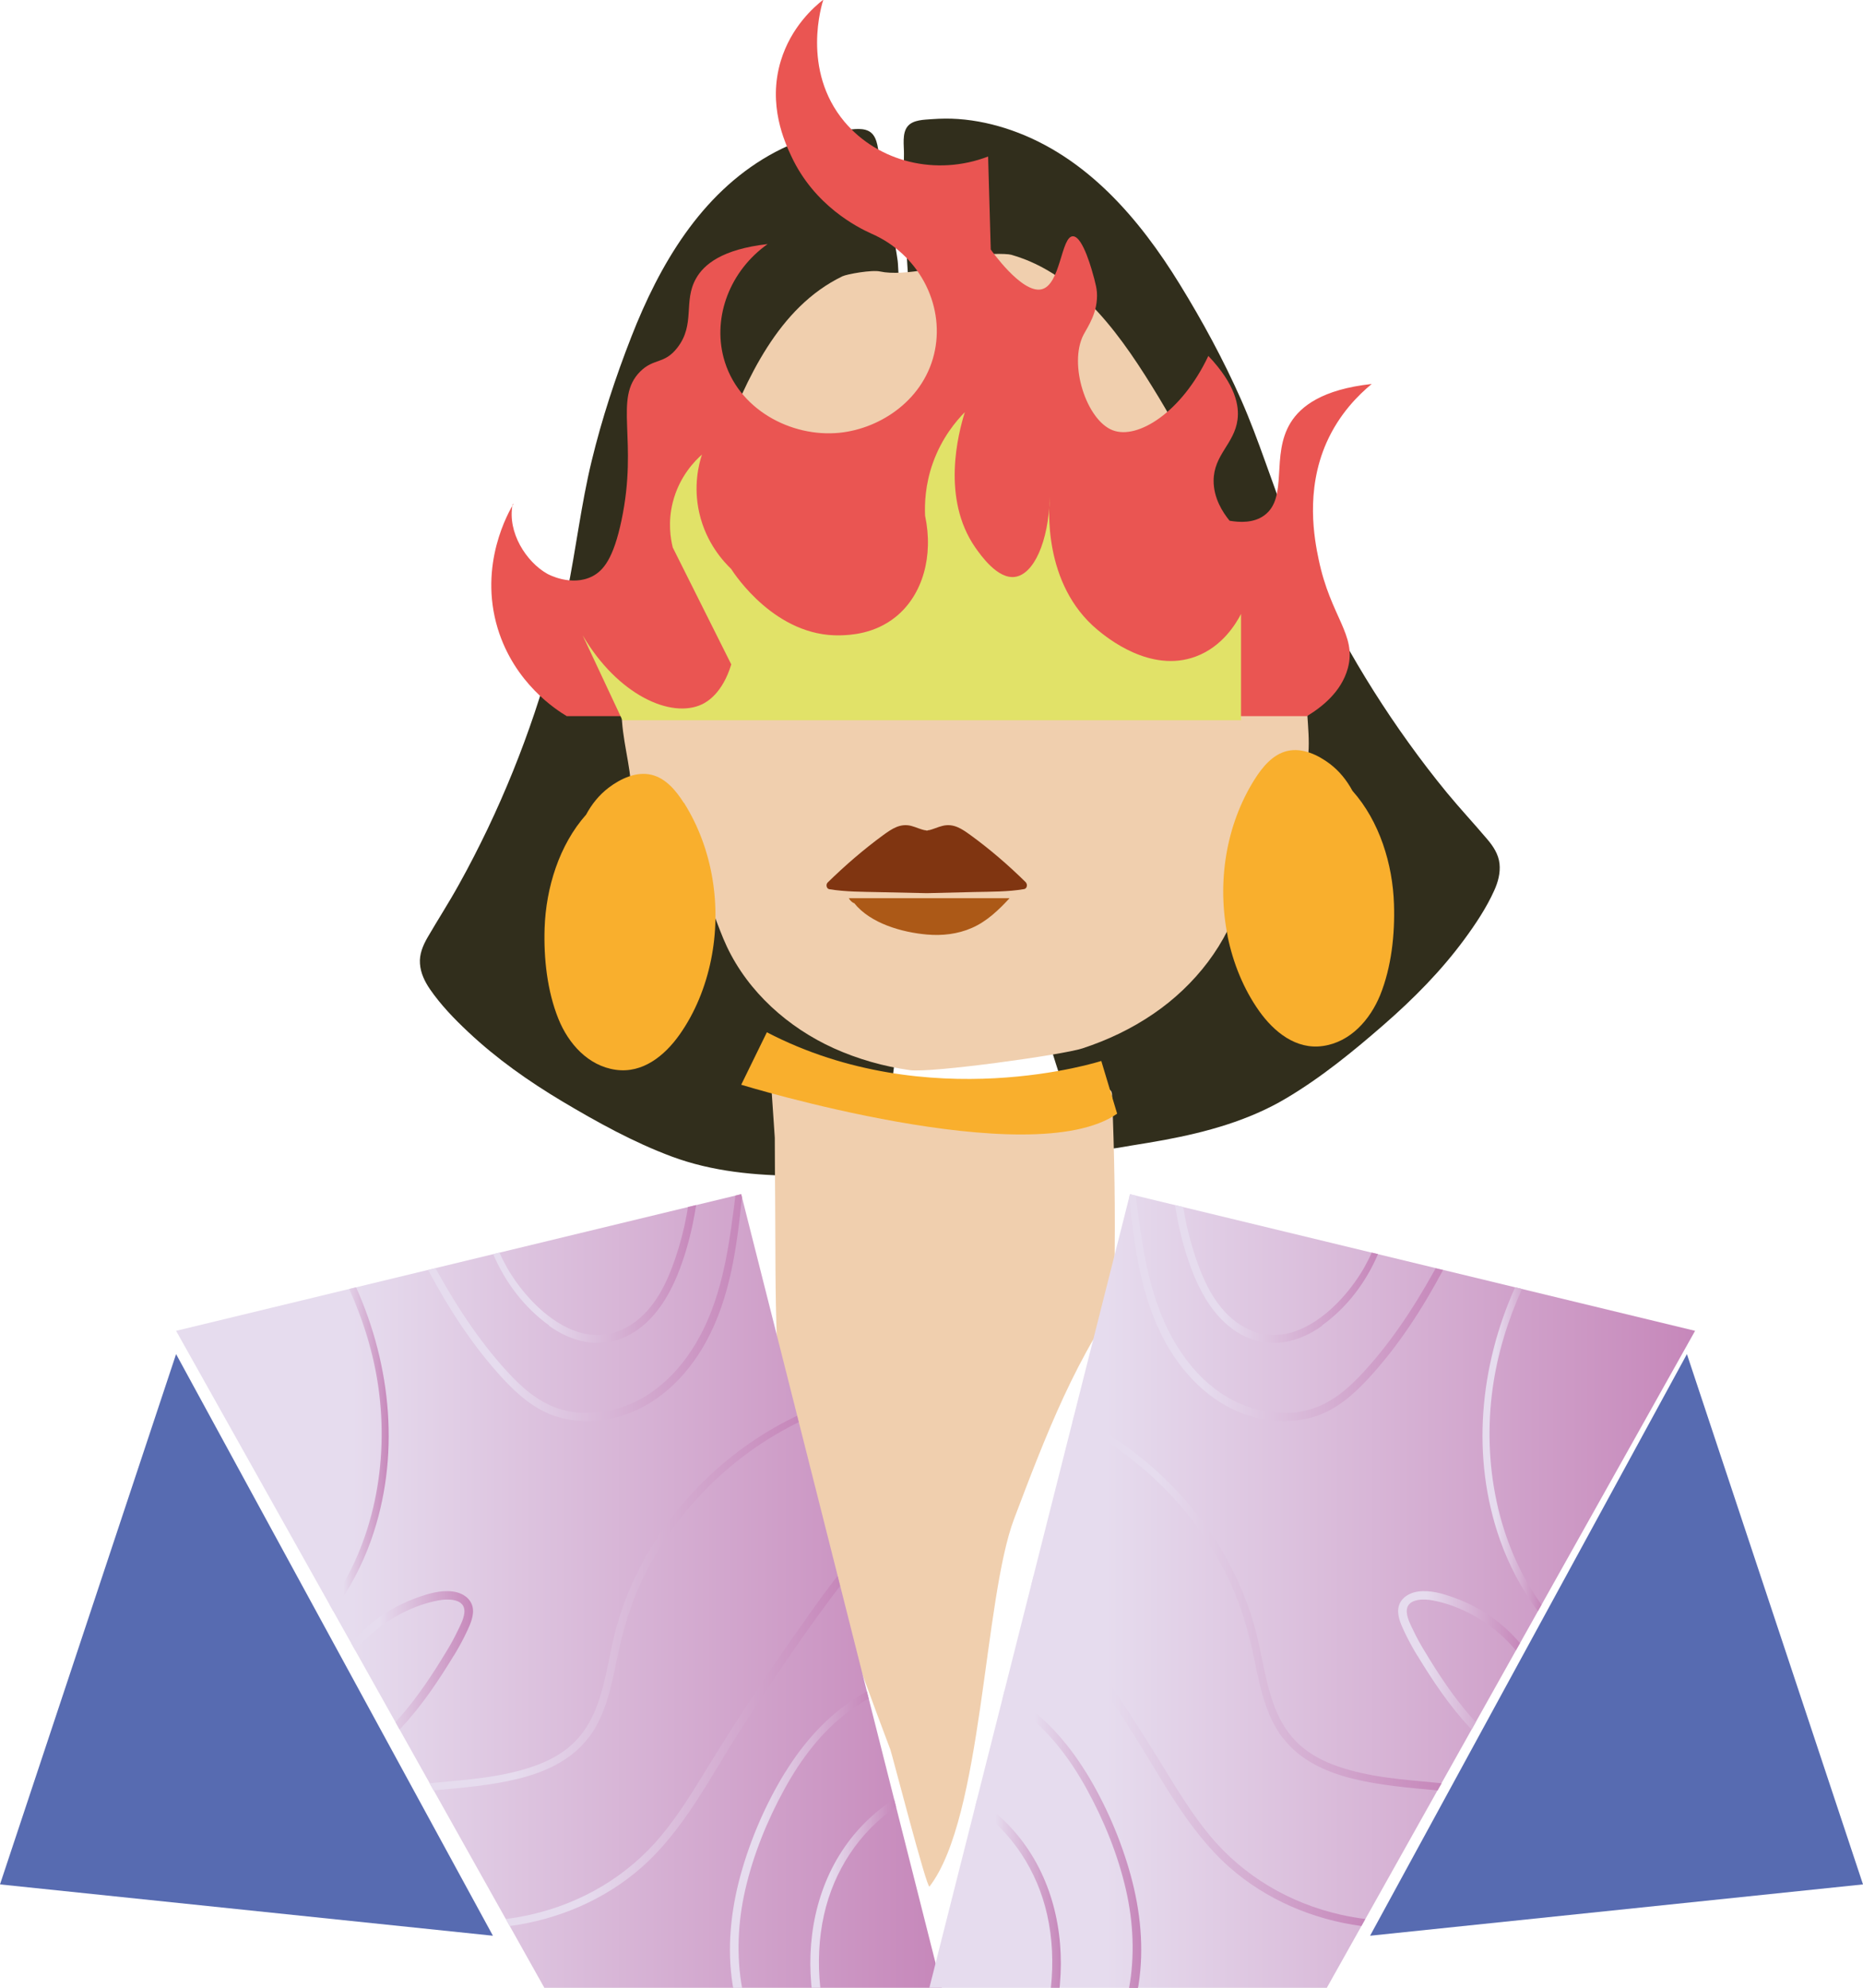
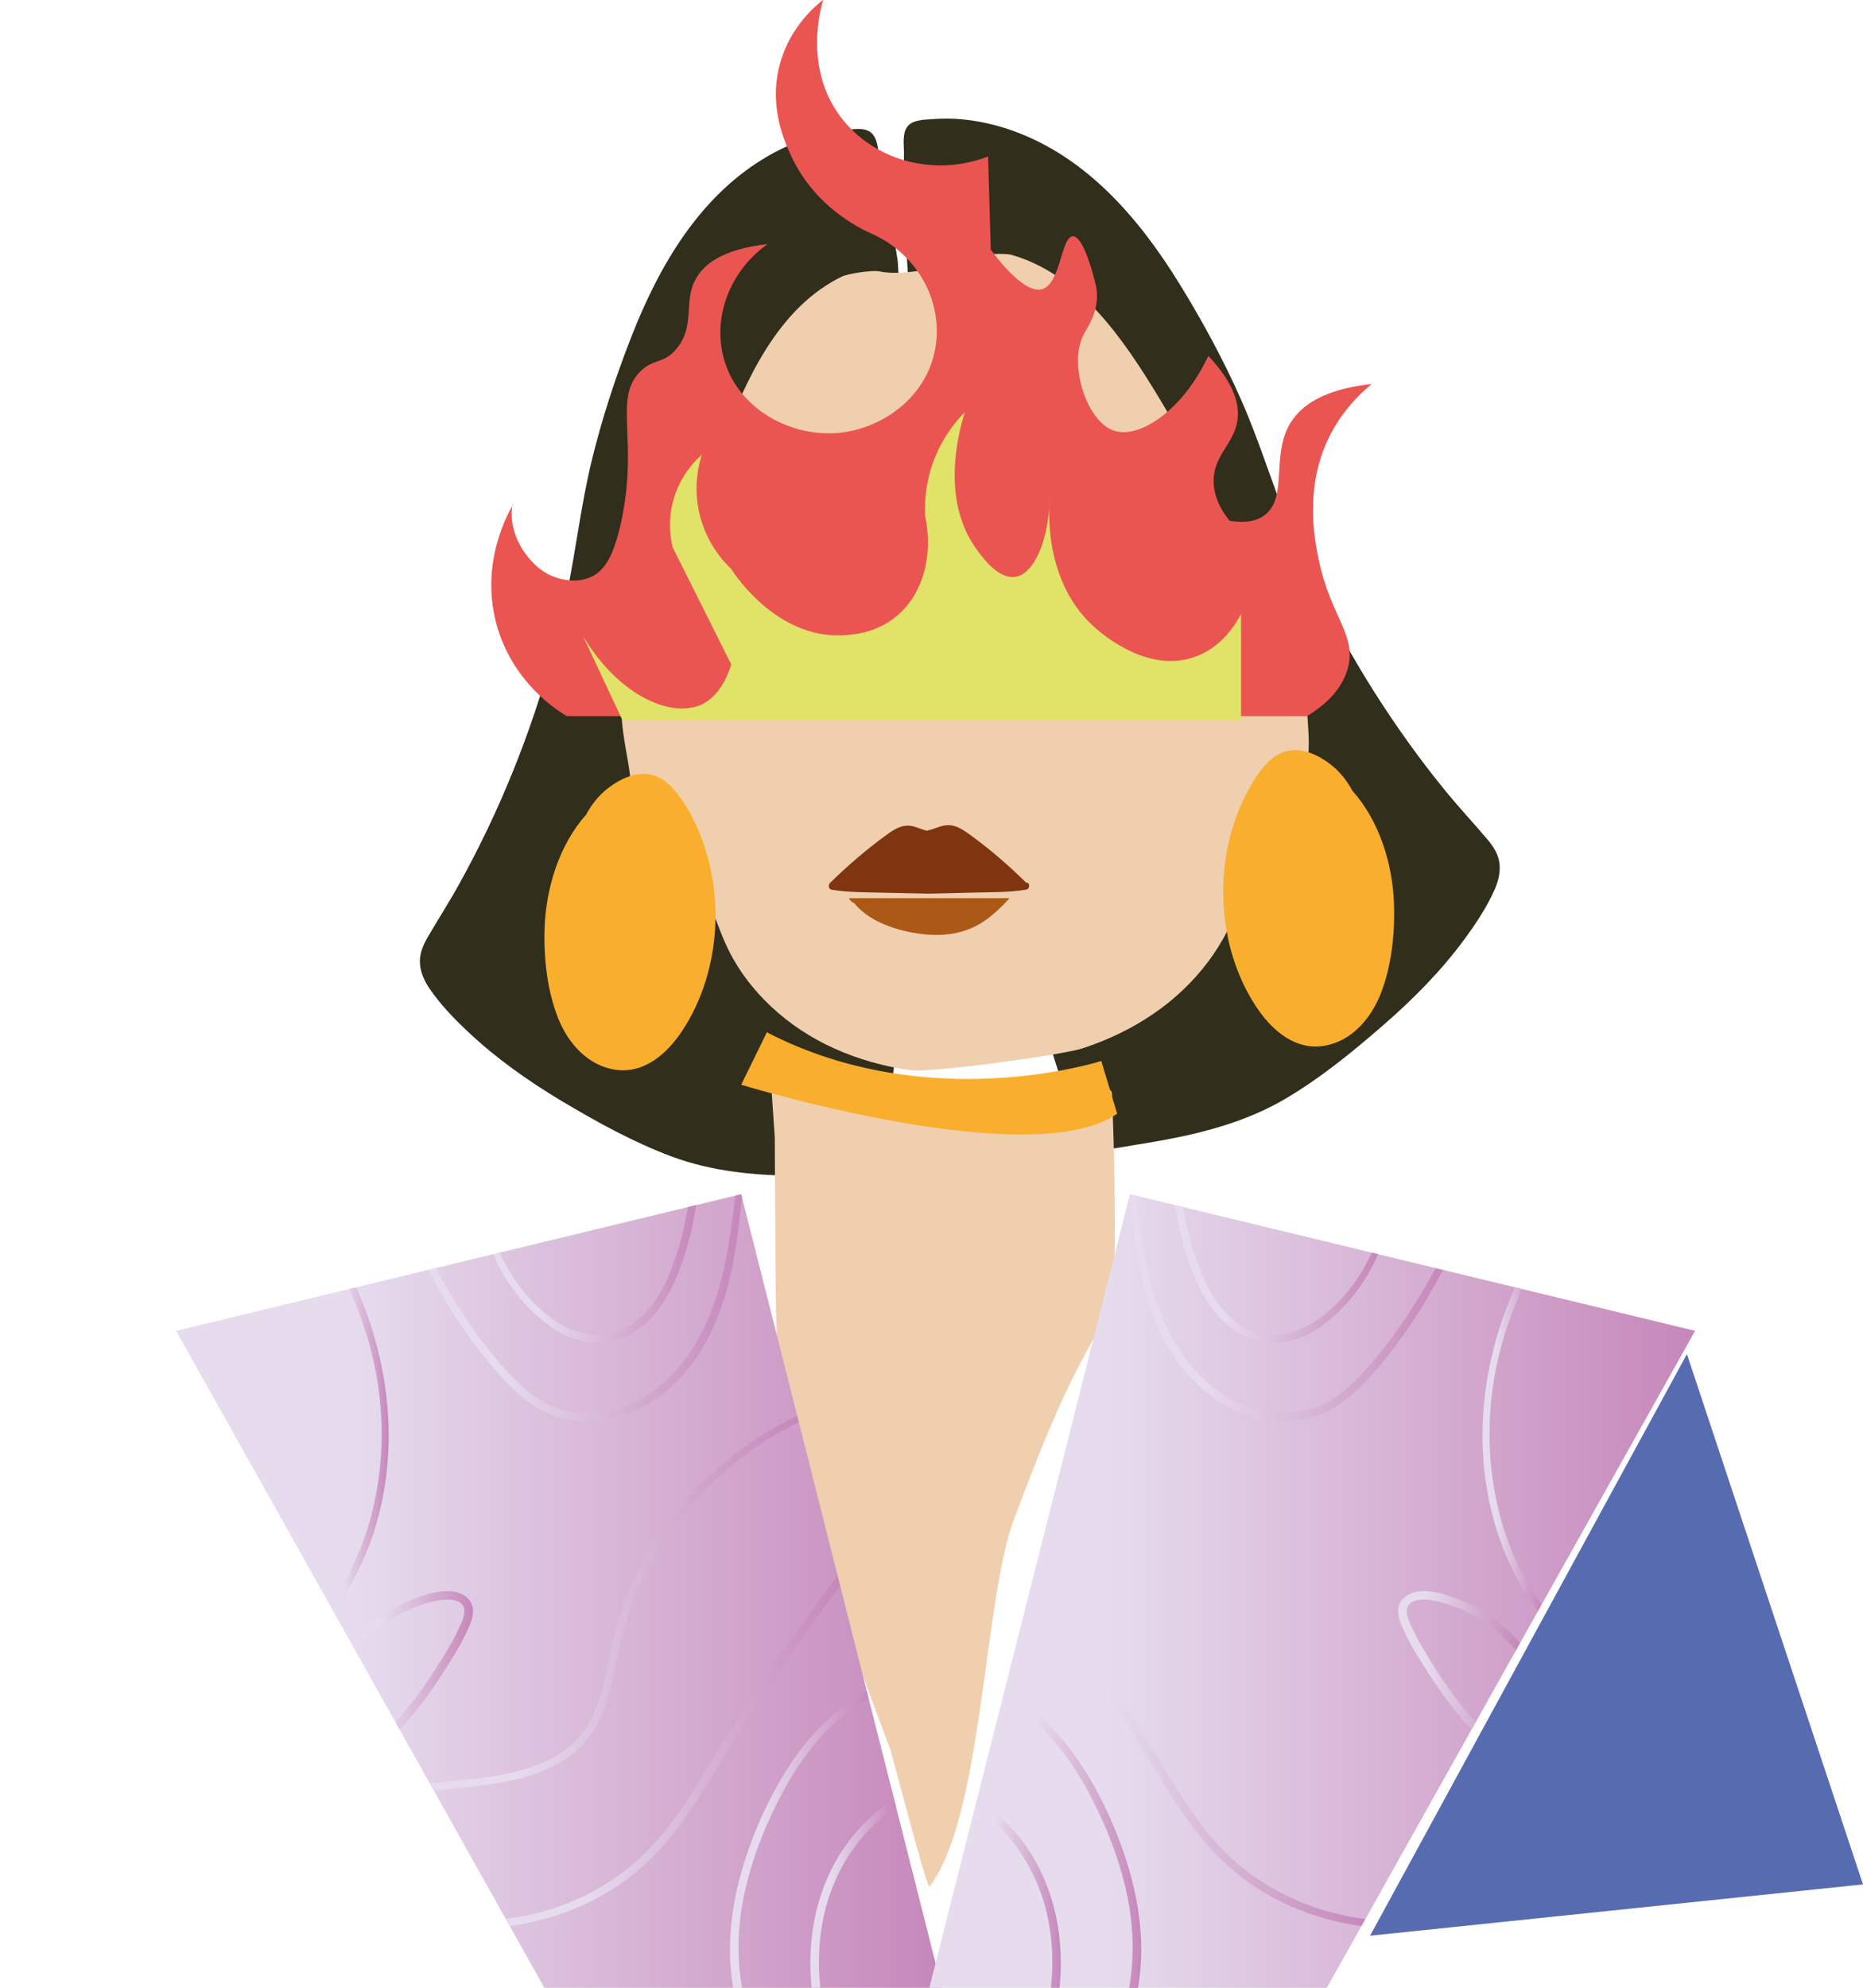
<svg xmlns="http://www.w3.org/2000/svg" xmlns:xlink="http://www.w3.org/1999/xlink" id="Capa_2" viewBox="0 0 148.12 158">
  <defs>
    <style>.cls-1{fill:url(#linear-gradient-12);}.cls-1,.cls-2,.cls-3,.cls-4,.cls-5,.cls-6,.cls-7,.cls-8,.cls-9,.cls-10,.cls-11,.cls-12,.cls-13,.cls-14,.cls-15,.cls-16,.cls-17,.cls-18,.cls-19,.cls-20,.cls-21,.cls-22,.cls-23,.cls-24,.cls-25,.cls-26{stroke-width:0px;}.cls-2{fill:url(#linear-gradient-17);}.cls-3{fill:url(#linear-gradient);}.cls-4{fill:url(#linear-gradient-6);}.cls-5{fill:#312e1c;}.cls-6{fill:#803511;}.cls-7{fill:url(#linear-gradient-15);}.cls-8{fill:url(#linear-gradient-11);}.cls-9{fill:url(#linear-gradient-5);}.cls-10{fill:url(#linear-gradient-13);}.cls-11{fill:url(#linear-gradient-16);}.cls-12{fill:#f0cfae;}.cls-13{fill:#ea5552;}.cls-14{fill:url(#linear-gradient-14);}.cls-15{fill:url(#linear-gradient-2);}.cls-16{fill:#576bb1;}.cls-17{fill:url(#linear-gradient-7);}.cls-18{fill:url(#linear-gradient-3);}.cls-19{fill:#f9af2d;}.cls-20{fill:url(#linear-gradient-9);}.cls-21{fill:#ac5917;}.cls-22{fill:url(#linear-gradient-8);}.cls-23{fill:#e1e268;}.cls-24{fill:url(#linear-gradient-18);}.cls-25{fill:url(#linear-gradient-10);}.cls-26{fill:url(#linear-gradient-4);}</style>
    <linearGradient id="linear-gradient" x1="14" y1="126.46" x2="74.88" y2="126.46" gradientUnits="userSpaceOnUse">
      <stop offset=".23" stop-color="#e6dcee" />
      <stop offset="1" stop-color="#c687ba" />
    </linearGradient>
    <linearGradient id="linear-gradient-2" x1="26.21" y1="115.2" x2="30.9" y2="115.2" xlink:href="#linear-gradient" />
    <linearGradient id="linear-gradient-3" x1="34.03" y1="103.94" x2="58.99" y2="103.94" xlink:href="#linear-gradient" />
    <linearGradient id="linear-gradient-4" x1="39.19" y1="101.26" x2="55.34" y2="101.26" xlink:href="#linear-gradient" />
    <linearGradient id="linear-gradient-5" x1="34.16" y1="127.42" x2="63.51" y2="127.42" xlink:href="#linear-gradient" />
    <linearGradient id="linear-gradient-6" x1="40.22" y1="139.19" x2="66.8" y2="139.19" xlink:href="#linear-gradient" />
    <linearGradient id="linear-gradient-7" x1="58.03" y1="146.22" x2="69.06" y2="146.22" xlink:href="#linear-gradient" />
    <linearGradient id="linear-gradient-8" x1="64.43" y1="150.5" x2="71.24" y2="150.5" xlink:href="#linear-gradient" />
    <linearGradient id="linear-gradient-9" x1="27.92" y1="131.98" x2="37.61" y2="131.98" xlink:href="#linear-gradient" />
    <linearGradient id="linear-gradient-10" x1="73.89" x2="134.77" xlink:href="#linear-gradient" />
    <linearGradient id="linear-gradient-11" x1="117.87" y1="115.2" x2="122.56" y2="115.2" xlink:href="#linear-gradient" />
    <linearGradient id="linear-gradient-12" x1="89.78" y1="103.94" x2="114.74" y2="103.94" xlink:href="#linear-gradient" />
    <linearGradient id="linear-gradient-13" x1="93.43" y1="101.26" x2="109.58" y2="101.26" xlink:href="#linear-gradient" />
    <linearGradient id="linear-gradient-14" x1="85.26" y1="127.42" x2="114.61" y2="127.42" xlink:href="#linear-gradient" />
    <linearGradient id="linear-gradient-15" x1="81.97" y1="139.19" x2="108.55" y2="139.19" xlink:href="#linear-gradient" />
    <linearGradient id="linear-gradient-16" x1="79.71" y1="146.22" x2="90.73" y2="146.22" xlink:href="#linear-gradient" />
    <linearGradient id="linear-gradient-17" x1="77.53" y1="150.5" x2="84.34" y2="150.5" xlink:href="#linear-gradient" />
    <linearGradient id="linear-gradient-18" x1="111.16" y1="131.98" x2="120.85" y2="131.98" xlink:href="#linear-gradient" />
  </defs>
  <g id="Pegata_1">
    <path class="cls-5" d="M72.55,46.66c-.18-7.28-.54-14.56-.94-21.84-.07-1.29-.14-2.59-.22-3.88.04-.05-.7-4.35-.95-5.65-.16-.88-.34-1.75-.5-2.63-.13-.66-.13-1.66-.69-2.12-.52-.43-1.39-.27-2.01-.2-.69.07-1.37.19-2.04.36-1.41.35-2.77.93-4.03,1.64-5.48,3.12-8.74,8.72-10.97,14.42-1.26,3.22-2.35,6.53-3.16,9.88-.84,3.46-1.24,7-1.96,10.48-1.33,6.47-3.46,12.78-6.3,18.74-.72,1.5-1.48,2.99-2.29,4.44-.79,1.43-1.67,2.79-2.49,4.2-.37.64-.67,1.35-.61,2.1.05.74.38,1.42.79,2.02.86,1.25,1.94,2.37,3.04,3.4,2.26,2.13,4.82,3.93,7.48,5.52,2.77,1.65,5.66,3.25,8.69,4.38,3.24,1.21,6.7,1.52,10.14,1.54.88,0,1.76,0,2.64-.03.76-.02,1.57.04,2.31-.14,1.54-.37,1.69-2,1.89-3.31,1.08-7.12,1.72-14.31,2.04-21.51.32-7.27.32-14.54.14-21.81Z" />
    <path class="cls-5" d="M79.38,67.6c1.59,7.03,3.5,13.98,5.84,20.8.43,1.25.87,2.83,2.45,2.92.76.04,1.55-.15,2.3-.27.87-.14,1.74-.28,2.6-.44,3.38-.63,6.73-1.55,9.7-3.32,2.78-1.65,5.34-3.74,7.77-5.86,2.34-2.04,4.54-4.26,6.38-6.76.89-1.21,1.76-2.51,2.38-3.89.3-.66.5-1.39.42-2.13-.08-.75-.5-1.39-.98-1.95-1.05-1.24-2.16-2.43-3.2-3.69-1.06-1.29-2.07-2.61-3.04-3.96-3.86-5.36-7.07-11.19-9.54-17.32-1.33-3.3-2.35-6.71-3.79-9.97-1.4-3.16-3.06-6.22-4.87-9.16-3.21-5.22-7.42-10.15-13.37-12.24-1.37-.48-2.81-.8-4.25-.9-.69-.05-1.38-.04-2.07.01-.62.05-1.5.04-1.94.56-.47.56-.29,1.54-.3,2.21-.01.89-.02,1.78-.03,2.67,0,1.33.39,8.3.55,9.59.9,7.23,1.85,14.46,2.97,21.66,1.12,7.19,2.41,14.35,4.02,21.44Z" />
    <path class="cls-12" d="M103.89,56.07c-.07-1.99.16-4.41-.64-6.28-.78-1.81-2.82-2.92-4.5-2.56-1.47-5.5-3.67-10.78-6.63-15.66-2.79-4.59-6.26-9.77-11.72-11.32-.38-.11-2.4-.11-3.02.15-1.76.73-5.54,1.59-7.4,1.18-.66-.15-2.65.21-3,.38-5.11,2.47-7.63,8.17-9.58,13.18-2.07,5.31-3.32,10.9-3.82,16.57-1.71-.07-3.54,1.39-3.99,3.3-.47,1.98.18,4.32.46,6.29.26,1.87.25,4.21,1.44,5.79,1.07,1.43,2.98,1.55,4.01,3.06,1.05,1.53,1.5,3.42,2.29,5.09,1.71,3.62,4.88,6.44,8.5,8.08,1.93.87,3.96,1.44,6.05,1.74,1.64.24,12.15-1.21,13.72-1.73,2.01-.66,3.91-1.56,5.66-2.76,3.28-2.24,5.91-5.57,6.97-9.43.49-1.78.6-3.72,1.37-5.41.76-1.67,2.61-2.12,3.42-3.71.9-1.77.49-4.06.42-5.95Z" />
-     <path class="cls-6" d="M81.58,70.15c-1.38-1.36-2.86-2.64-4.43-3.78-.68-.49-1.33-.94-2.2-.73-.39.09-.75.28-1.15.36v-.03s-.02.02-.04.04c-.02,0-.05.01-.07.01,0,0,0,0,0,0,0,0,0,0,0,0-.02,0-.05-.01-.07-.01-.01-.01-.02-.02-.04-.04v.03c-.39-.07-.76-.26-1.15-.36-.87-.21-1.52.24-2.2.73-1.57,1.15-3.04,2.42-4.43,3.78-.15.15-.1.49.14.53,1.3.21,2.61.2,3.92.23,1.24.03,2.48.05,3.71.08h0s.07,0,.11,0c.04,0,.07,0,.11,0h0c1.24-.03,2.48-.06,3.71-.09,1.31-.03,2.63-.01,3.92-.23.24-.04.29-.37.14-.53Z" />
+     <path class="cls-6" d="M81.58,70.15c-1.38-1.36-2.86-2.64-4.43-3.78-.68-.49-1.33-.94-2.2-.73-.39.09-.75.28-1.15.36v-.03s-.02.02-.04.04v.03c-.39-.07-.76-.26-1.15-.36-.87-.21-1.52.24-2.2.73-1.57,1.15-3.04,2.42-4.43,3.78-.15.15-.1.49.14.53,1.3.21,2.61.2,3.92.23,1.24.03,2.48.05,3.71.08h0s.07,0,.11,0c.04,0,.07,0,.11,0h0c1.24-.03,2.48-.06,3.71-.09,1.31-.03,2.63-.01,3.92-.23.24-.04.29-.37.14-.53Z" />
    <path class="cls-21" d="M67.49,71.39c.07.14.18.27.35.37.02.01.04.02.07.02,1.3,1.63,3.83,2.33,5.78,2.5,1.21.11,2.45-.03,3.57-.52,1.2-.52,2.14-1.43,3.01-2.37h-12.77Z" />
    <path class="cls-19" d="M54.37,63.82c-.61-.96-1.43-1.97-2.59-2.24-1.2-.28-2.45.32-3.39,1.03-.76.58-1.35,1.32-1.79,2.14-2.15,2.42-3.19,5.83-3.3,9.01-.08,2.39.2,5,1.1,7.23.79,1.96,2.36,3.73,4.55,4.04,2.15.31,3.9-1.13,5.07-2.78,1.25-1.76,2.08-3.84,2.51-5.95.86-4.23.16-8.82-2.15-12.49Z" />
    <path class="cls-19" d="M97.6,74.41c.43,2.11,1.26,4.19,2.51,5.95,1.17,1.65,2.93,3.09,5.07,2.78,2.19-.31,3.75-2.09,4.55-4.04.9-2.23,1.18-4.84,1.1-7.23-.1-3.18-1.15-6.6-3.3-9.01-.45-.83-1.03-1.56-1.79-2.14-.94-.71-2.19-1.31-3.39-1.03-1.16.27-1.98,1.28-2.59,2.24-2.32,3.67-3.01,8.26-2.15,12.49Z" />
    <path class="cls-12" d="M88.4,86.92c-.01-.25-.23-.4-.47-.36-6.85,1.3-14,.87-20.66-1.18-1.91-.59-3.78-1.31-5.58-2.17-.23-.11-.57.02-.55.32.15,2.3.3,4.6.46,6.9,0,0,0,.01,0,.02,0,1.66.02,3.31.03,4.97.03,3.7-.01,7.4.14,11.1.14,3.61.68,7.16,1.56,10.67.87,3.45,2.02,6.83,3.2,10.19,1.37,3.91,2.79,7.81,4.26,11.69.12.31,2.91,11.13,3.11,10.88,4.24-5.5,4.29-22.83,6.74-29.26,1.24-3.27,2.48-6.54,3.95-9.71.74-1.59,1.54-3.16,2.43-4.68.44-.75.88-1.5,1.17-2.32.33-.92.39-1.9.41-2.87.09-4.73,0-9.46-.19-14.19Z" />
    <path class="cls-19" d="M87.56,84.33s-13.69,4.42-26.59-2.28l-2.04,4.17s23.07,7.07,29.89,2.3l-1.26-4.19Z" />
    <polygon class="cls-3" points="58.93 94.92 14 105.78 43.28 158 74.88 158 58.93 94.92" />
    <path class="cls-15" d="M28.31,102.32l-.55.13c1.13,2.5,1.95,5.14,2.33,7.87.83,5.91-.35,12.35-3.88,17.23l.29.52c1.29-1.74,2.31-3.69,3.01-5.67,2.32-6.57,1.62-13.8-1.2-20.08Z" />
    <path class="cls-18" d="M44.18,112.57c1.51.5,3.18.49,4.72.11,3.2-.79,5.66-3.17,7.22-6,1.94-3.53,2.46-7.56,2.87-11.51l-.06-.25-.46.11c-.43,3.45-.88,7.01-2.34,10.2-1.31,2.87-3.49,5.5-6.55,6.57-1.49.52-3.12.68-4.66.31-1.66-.4-3-1.43-4.17-2.64-2.39-2.49-4.32-5.42-5.99-8.42-.04-.08-.09-.16-.13-.24l-.59.14c1.66,3.11,3.58,6.08,5.99,8.68,1.17,1.26,2.5,2.4,4.16,2.95Z" />
    <path class="cls-26" d="M43.64,105.37c1.78,1.28,3.96,1.84,6.03.91,2.06-.93,3.34-2.89,4.18-4.92.54-1.32.94-2.7,1.23-4.1.1-.48.19-.98.27-1.48l-.66.16c-.03.21-.06.42-.1.63-.21,1.15-.51,2.29-.88,3.39-.68,2.01-1.66,4.1-3.5,5.31-3.91,2.58-8.04-1.25-9.92-4.55-.21-.38-.41-.77-.58-1.16l-.5.12c.96,2.25,2.47,4.25,4.45,5.67Z" />
    <path class="cls-9" d="M46.78,138.15c1.4-1.83,1.83-4.17,2.29-6.37.44-2.13,1.04-4.19,1.97-6.17,1.79-3.77,4.5-7.09,7.79-9.65,1.45-1.13,3.02-2.11,4.67-2.92l-.13-.51c-4.91,2.34-9.1,6.18-11.85,10.89-1.04,1.79-1.88,3.71-2.45,5.71-.63,2.19-.84,4.51-1.68,6.64-.44,1.12-1.08,2.15-1.99,2.96-.86.76-1.9,1.29-2.97,1.66-2.51.88-5.23,1.06-7.86,1.31-.14.01-.28.03-.42.04l.32.57c2.27-.21,4.57-.39,6.78-.94,2.1-.52,4.17-1.46,5.51-3.22Z" />
    <path class="cls-4" d="M64.19,128.53c-1.39,1.94-2.75,3.91-4.07,5.9-1.31,1.98-2.59,3.98-3.83,6-1.15,1.88-2.3,3.77-3.71,5.47-2.68,3.23-6.37,5.39-10.46,6.3-.63.14-1.26.25-1.9.33l.31.56c3.86-.52,7.58-2.1,10.5-4.68,3.32-2.94,5.38-7.05,7.73-10.73,2.53-3.96,5.18-7.88,8.03-11.62l-.2-.8c-.83,1.06-1.62,2.16-2.41,3.26Z" />
    <path class="cls-17" d="M62.43,140.86c-1.55,2.52-2.76,5.32-3.55,8.17-.78,2.84-1.09,5.82-.63,8.74.01.08.03.16.05.24h.7c-.46-2.55-.34-5.23.25-7.8.64-2.79,1.74-5.49,3.11-7.99,1.3-2.37,2.95-4.58,5.14-6.2.5-.37,1.02-.7,1.56-1.01l-.14-.57c-.25.14-.51.28-.75.44-2.39,1.49-4.27,3.61-5.74,5.99Z" />
    <path class="cls-22" d="M67.88,145.85c-2.73,3.31-3.75,7.62-3.38,11.85,0,.1.02.2.03.3h.69c-.21-1.94-.13-3.93.3-5.83.78-3.46,2.79-6.56,5.72-8.55l-.16-.62c-1.2.78-2.29,1.75-3.2,2.85Z" />
    <path class="cls-20" d="M36.08,131.6c.32-.52.62-1.06.89-1.61.26-.54.57-1.14.63-1.74.11-1.01-.66-1.62-1.59-1.75-.97-.13-1.98.17-2.88.5-1.07.39-2.1.92-3.02,1.58-.81.58-1.54,1.27-2.19,2.02l.33.58c.35-.42.73-.81,1.13-1.18,1.52-1.37,3.44-2.4,5.46-2.79.66-.13,1.99-.18,2.08.75.05.55-.31,1.2-.54,1.68-.26.55-.56,1.09-.88,1.61-1.09,1.81-2.28,3.61-3.67,5.2-.13.15-.26.28-.39.43l.33.59c.06-.06.12-.12.18-.19,1.59-1.71,2.92-3.7,4.13-5.69Z" />
    <polygon class="cls-25" points="89.84 94.92 134.77 105.78 105.49 158 73.89 158 89.84 94.92" />
    <path class="cls-8" d="M120.46,102.32l.55.13c-1.13,2.5-1.95,5.14-2.33,7.87-.83,5.91.35,12.35,3.88,17.23l-.29.52c-1.29-1.74-2.31-3.69-3.01-5.67-2.32-6.57-1.62-13.8,1.2-20.08Z" />
    <path class="cls-1" d="M104.59,112.57c-1.51.5-3.18.49-4.72.11-3.2-.79-5.66-3.17-7.22-6-1.94-3.53-2.46-7.56-2.87-11.51l.06-.25.46.11c.43,3.45.88,7.01,2.34,10.2,1.31,2.87,3.49,5.5,6.55,6.57,1.49.52,3.12.68,4.66.31,1.66-.4,3-1.43,4.17-2.64,2.39-2.49,4.32-5.42,5.99-8.42.05-.08.09-.16.13-.24l.59.14c-1.66,3.11-3.58,6.08-5.99,8.68-1.17,1.26-2.5,2.4-4.16,2.95Z" />
    <path class="cls-10" d="M105.13,105.37c-1.78,1.28-3.96,1.84-6.03.91-2.06-.93-3.34-2.89-4.18-4.92-.54-1.32-.94-2.7-1.23-4.1-.1-.48-.19-.98-.27-1.48l.66.16c.03.21.06.42.1.63.21,1.15.51,2.29.88,3.39.68,2.01,1.66,4.1,3.5,5.31,3.91,2.58,8.04-1.25,9.92-4.55.21-.38.41-.77.58-1.16l.5.12c-.96,2.25-2.47,4.25-4.45,5.67Z" />
-     <path class="cls-14" d="M101.99,138.15c-1.4-1.83-1.83-4.17-2.29-6.37-.44-2.13-1.04-4.19-1.97-6.17-1.79-3.77-4.5-7.09-7.79-9.65-1.45-1.13-3.02-2.11-4.67-2.92l.13-.51c4.91,2.34,9.1,6.18,11.85,10.89,1.04,1.79,1.88,3.71,2.45,5.71.63,2.19.84,4.51,1.68,6.64.44,1.12,1.08,2.15,1.99,2.96.86.76,1.9,1.29,2.97,1.66,2.51.88,5.23,1.06,7.86,1.31.14.01.28.03.42.04l-.32.57c-2.27-.21-4.57-.39-6.78-.94-2.1-.52-4.17-1.46-5.51-3.22Z" />
    <path class="cls-7" d="M84.58,128.53c1.39,1.94,2.75,3.91,4.07,5.9,1.31,1.98,2.59,3.98,3.83,6,1.15,1.88,2.3,3.77,3.71,5.47,2.68,3.23,6.37,5.39,10.46,6.3.63.14,1.26.25,1.9.33l-.31.56c-3.86-.52-7.58-2.1-10.5-4.68-3.32-2.94-5.38-7.05-7.73-10.73-2.53-3.96-5.18-7.88-8.03-11.62l.2-.8c.83,1.06,1.62,2.16,2.41,3.26Z" />
    <path class="cls-11" d="M86.34,140.86c1.55,2.52,2.76,5.32,3.55,8.17.78,2.84,1.09,5.82.63,8.74-.01.08-.03.16-.05.24h-.7c.46-2.55.34-5.23-.25-7.8-.64-2.79-1.74-5.49-3.11-7.99-1.3-2.37-2.95-4.58-5.14-6.2-.5-.37-1.02-.7-1.56-1.01l.14-.57c.25.14.51.28.75.44,2.39,1.49,4.27,3.61,5.74,5.99Z" />
    <path class="cls-2" d="M80.89,145.85c2.73,3.31,3.75,7.62,3.38,11.85,0,.1-.02.2-.03.3h-.69c.21-1.94.13-3.93-.3-5.83-.78-3.46-2.79-6.56-5.72-8.55l.16-.62c1.2.78,2.29,1.75,3.2,2.85Z" />
    <path class="cls-24" d="M112.69,131.6c-.32-.52-.62-1.06-.89-1.61-.26-.54-.57-1.14-.63-1.74-.11-1.01.66-1.62,1.59-1.75.97-.13,1.98.17,2.88.5,1.07.39,2.1.92,3.02,1.58.81.58,1.54,1.27,2.19,2.02l-.33.58c-.35-.42-.73-.81-1.13-1.18-1.52-1.37-3.44-2.4-5.46-2.79-.66-.13-1.99-.18-2.08.75-.05.55.31,1.2.54,1.68.26.55.56,1.09.88,1.61,1.09,1.81,2.28,3.61,3.67,5.2.13.15.26.28.39.43l-.33.59c-.06-.06-.12-.12-.18-.19-1.59-1.71-2.92-3.7-4.13-5.69Z" />
-     <polygon class="cls-16" points="14 107.63 0 149.78 39.19 153.86 14 107.63" />
    <polygon class="cls-16" points="134.12 107.63 148.12 149.78 108.93 153.86 134.12 107.63" />
    <path class="cls-13" d="M40.84,40.02c-.4.67-2.81,4.84-1.27,9.93,1.33,4.36,4.67,6.48,5.49,6.97h58.85c1.14-.69,2.73-1.9,3.25-3.8.73-2.67-1.37-4.07-2.32-8.66-.33-1.58-1.08-5.43.63-9.29,1.02-2.29,2.55-3.79,3.59-4.65-3.94.43-5.64,1.78-6.44,3.06-1.62,2.6-.16,5.98-2.11,7.39-.84.61-1.94.56-2.75.42-.54-.66-1.27-1.78-1.27-3.17,0-2.07,1.65-2.94,1.9-4.86.14-1.07-.12-2.75-2.32-5.07-2.12,4.49-5.63,6.67-7.6,5.91-2.08-.79-3.54-5.24-2.32-7.6.32-.61,1.17-1.78,1.06-3.38-.03-.35-.09-.58-.21-1.06-.15-.55-.88-3.36-1.69-3.38-.96-.02-.97,3.91-2.53,4.22-1.57.32-4-3.15-4.01-3.17h0c-.07-2.46-.14-4.93-.21-7.39-4.12,1.58-8.72.44-11.41-2.75-3.49-4.15-1.78-9.44-1.69-9.72-.79.62-2.57,2.2-3.38,4.86-1.07,3.52.32,6.49.84,7.6,1.84,3.93,5.26,5.64,6.34,6.13,3.73,1.61,5.82,5.54,5.07,9.29-.77,3.86-4.28,6.22-7.6,6.55-3.82.38-8.11-1.86-9.2-5.97-.87-3.29.52-6.92,3.5-9.03-3.63.41-5.08,1.63-5.7,2.75-1.02,1.81-.03,3.63-1.48,5.49-1.04,1.34-1.86.8-2.96,1.9-2.14,2.16-.12,5.39-1.48,11.83-.64,3.02-1.43,3.98-2.32,4.44-1.66.84-3.51-.16-3.59-.21-1.66-.94-3.17-3.28-2.75-5.49" />
    <path class="cls-23" d="M49.49,57.25l-3.17-6.76c2.79,4.75,7.03,6.66,9.5,5.49.39-.19,1.62-.87,2.32-3.17-1.55-3.1-3.1-6.2-4.65-9.29-.17-.68-.4-2.01,0-3.59.52-2.08,1.8-3.34,2.32-3.8-.25.76-.7,2.51-.21,4.65.55,2.41,1.96,3.89,2.53,4.44.29.45,3.54,5.4,8.66,5.28.74-.02,2.72-.08,4.44-1.48,2.14-1.74,3-4.83,2.32-8.03-.04-.93,0-2.47.63-4.22.72-2,1.85-3.32,2.53-4.01-.52,1.67-1.89,6.85.84,10.77.42.59,1.77,2.54,3.17,2.32,1.45-.22,2.64-2.71,2.75-6.34-.07.73-.6,6.91,3.8,10.56.7.58,4.19,3.47,7.81,2.11,2.12-.79,3.2-2.63,3.59-3.38v8.45h-49.21Z" />
  </g>
</svg>